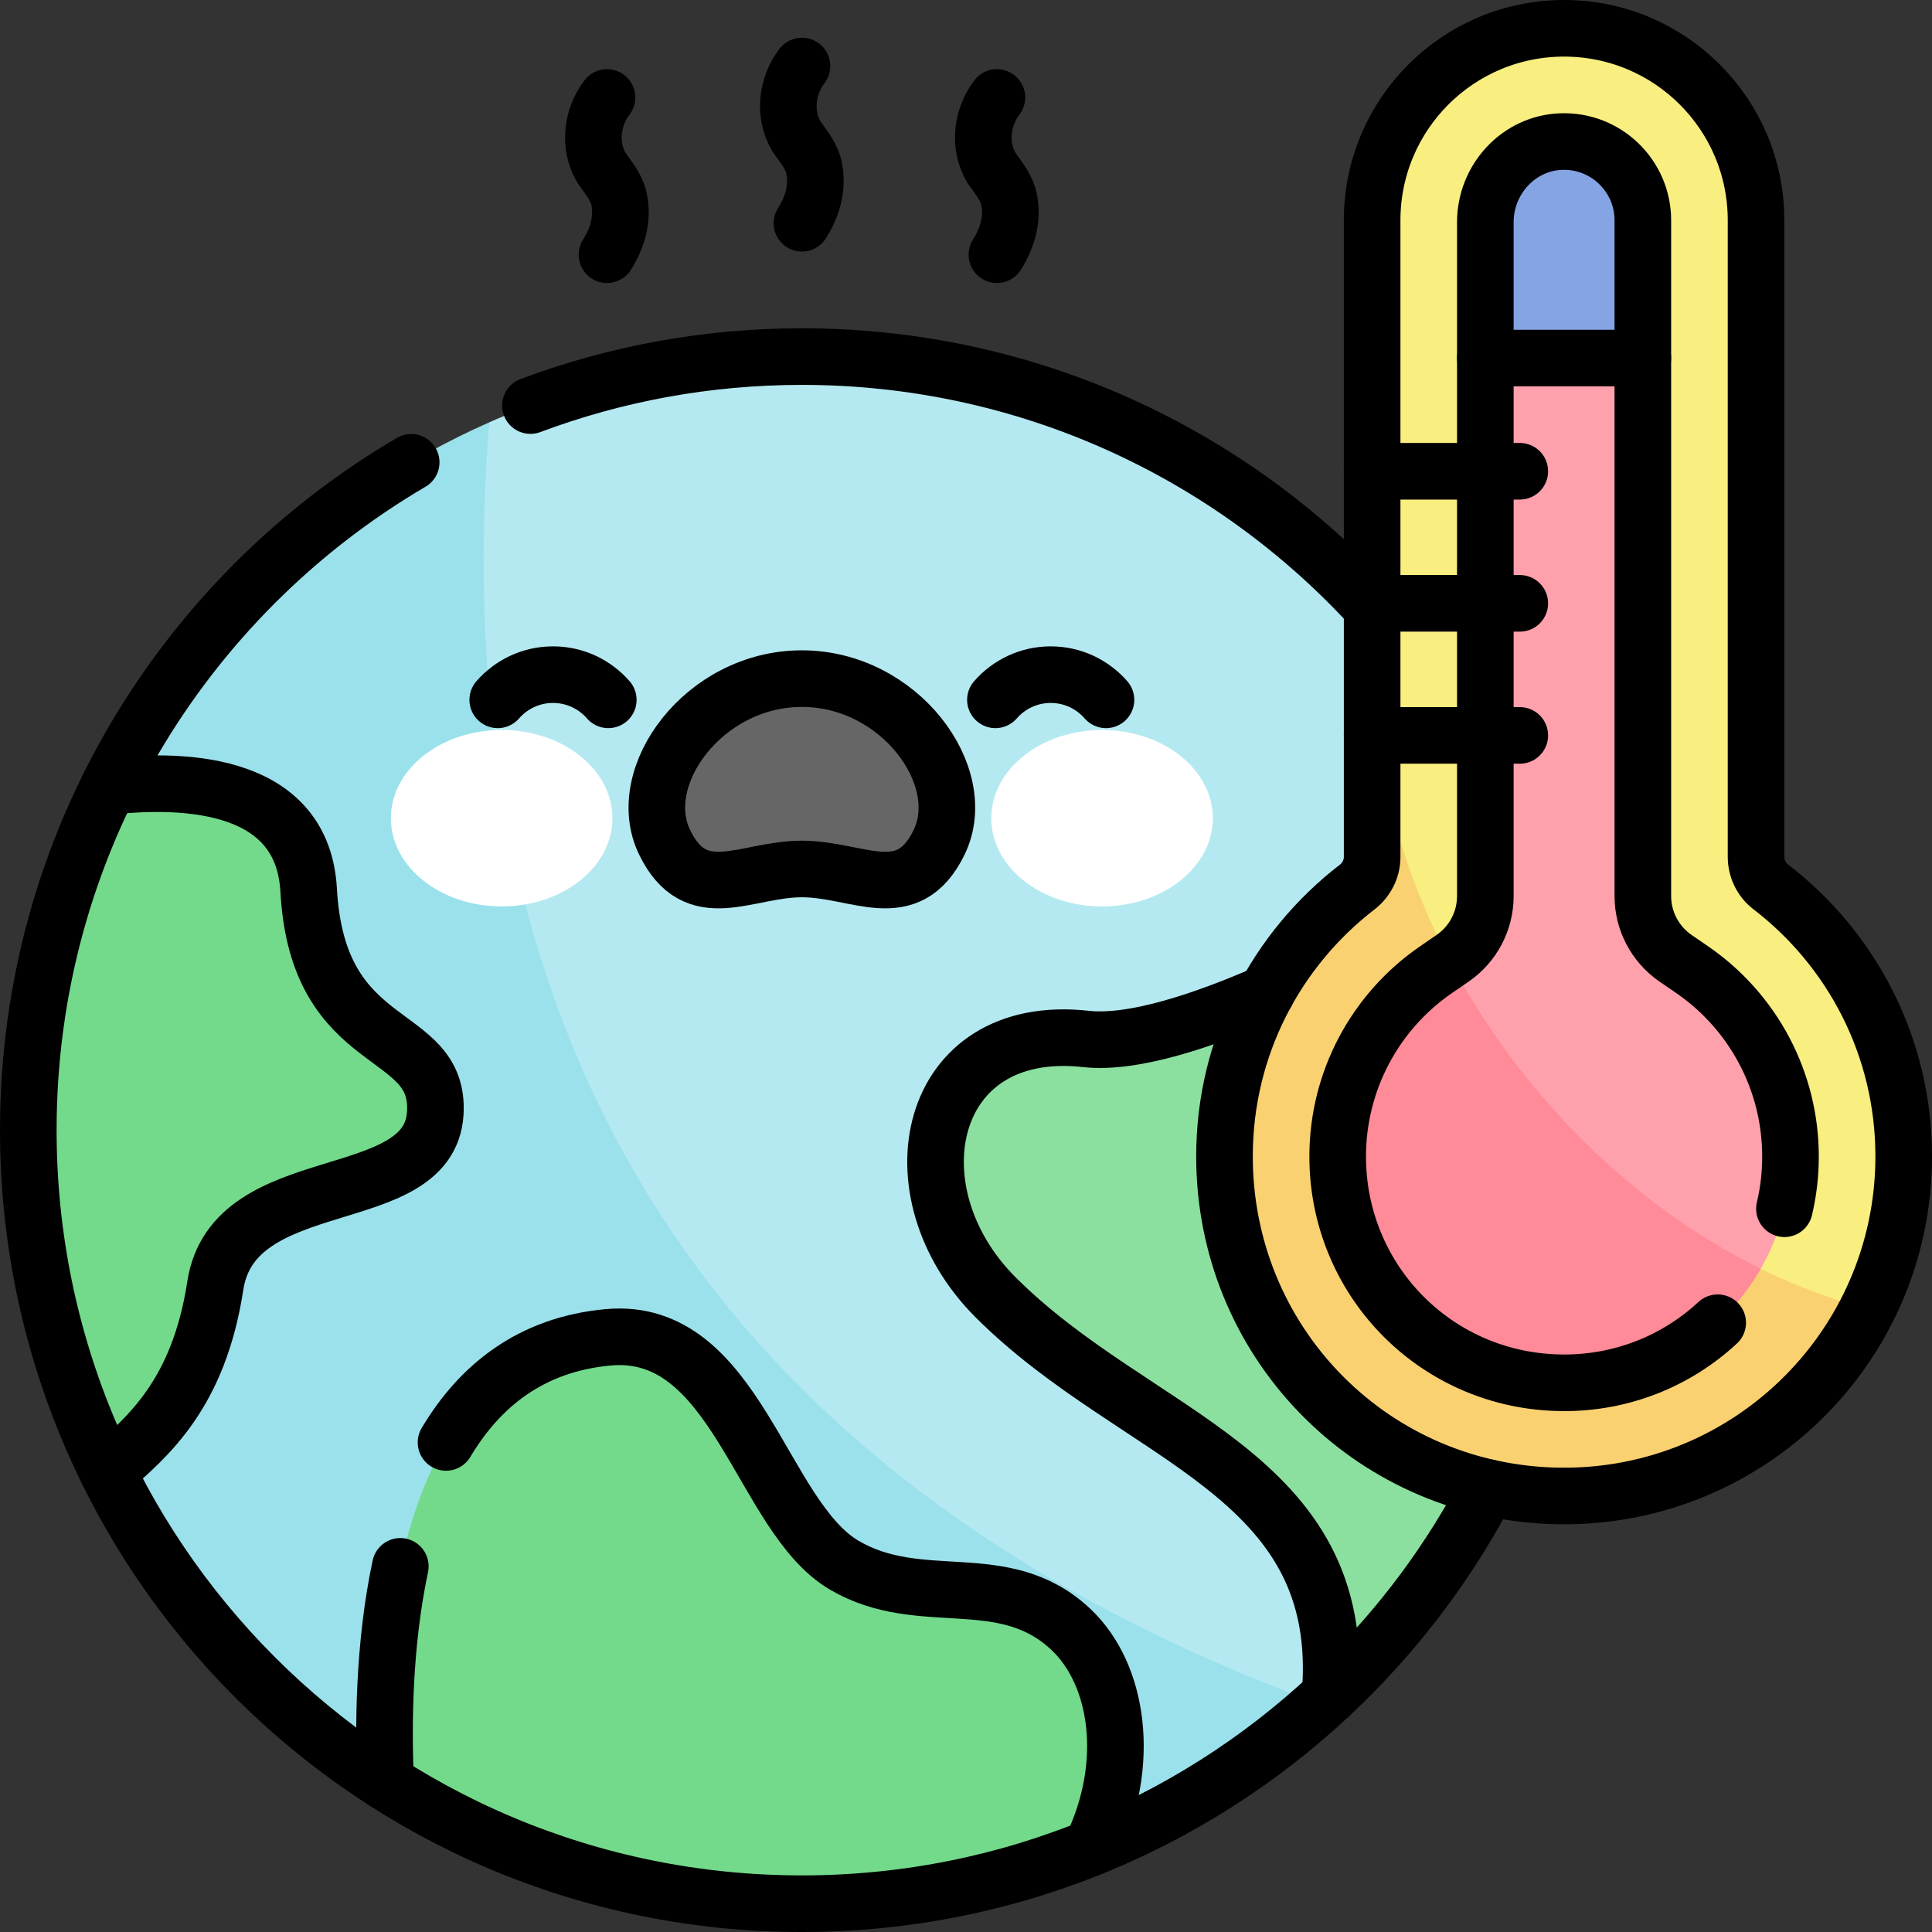
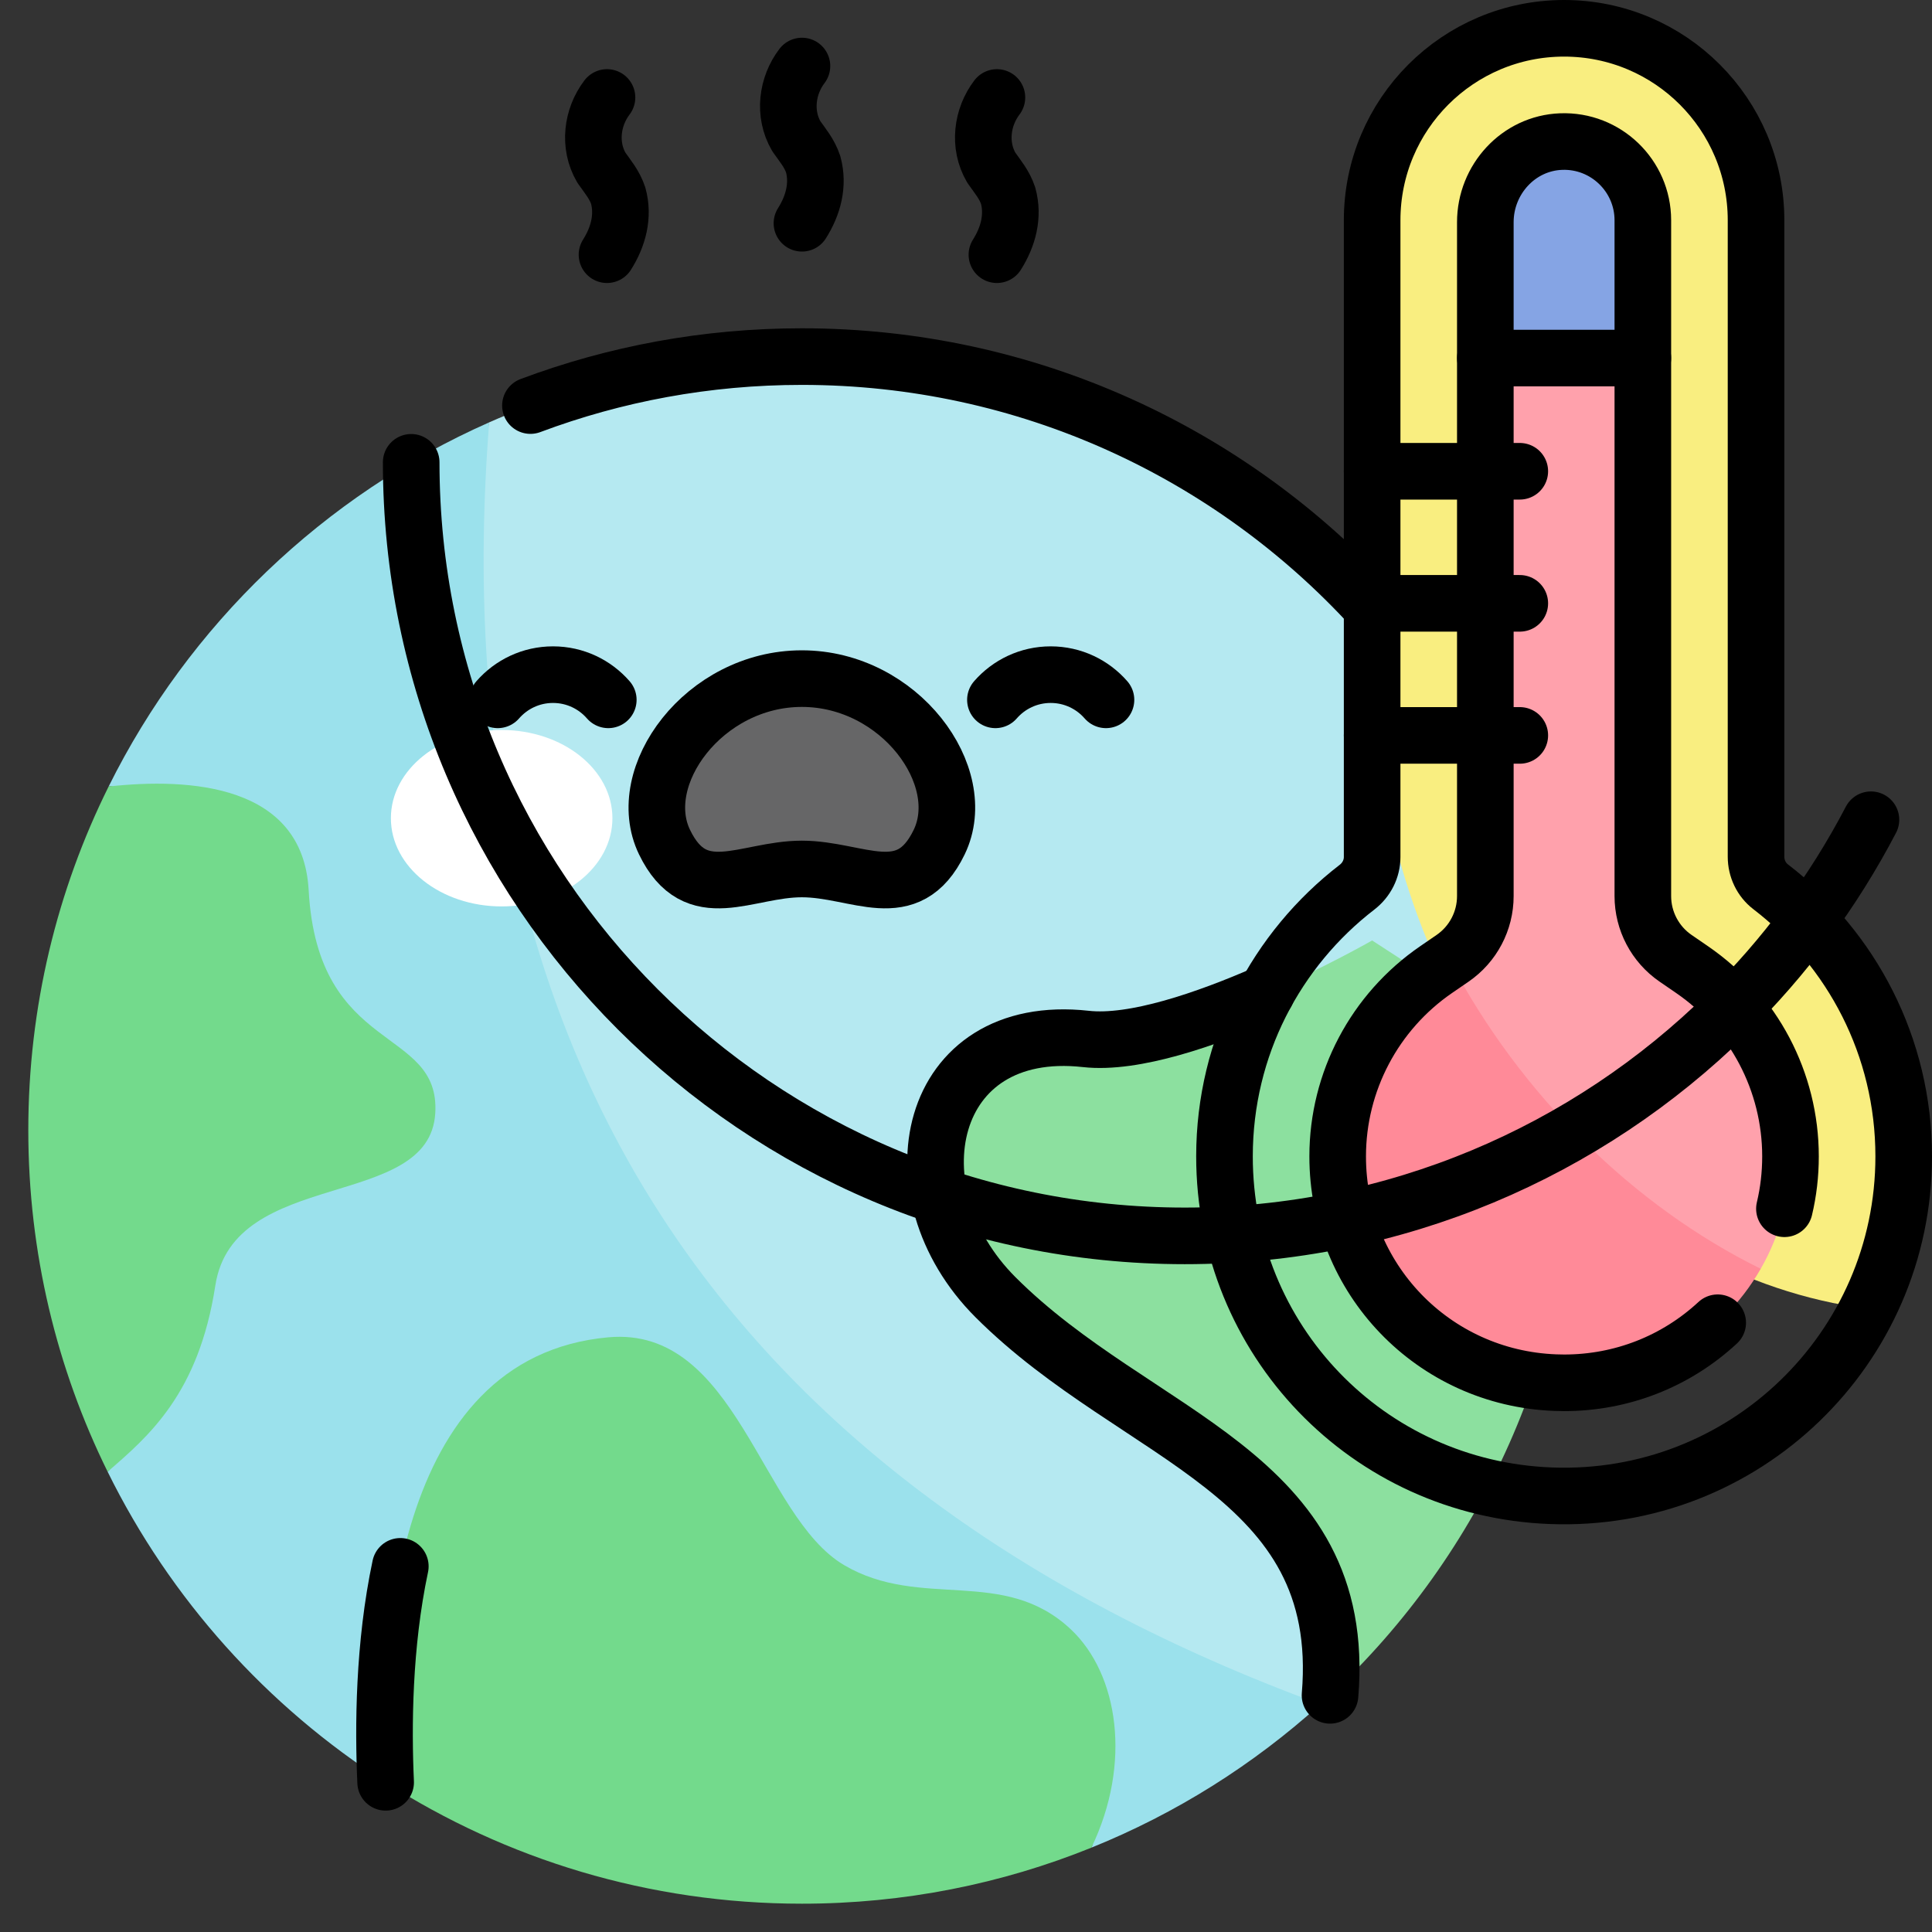
<svg xmlns="http://www.w3.org/2000/svg" version="1.1" id="Capa_1" x="0px" y="0px" viewBox="0 0 512 512" style="enable-background:new 0 0 512 512;" xml:space="preserve" width="512" height="512">
  <rect x="0" y="0" width="512" height="512" fill="#333333" stroke="none" />
  <g>
    <g>
      <g>
        <g>
          <path style="fill:#B5E9F1;" d="M416.91,283.84c0,0-59.49,106.18-64.44,165.43v0.01c-0.85,0.79-1.71,1.59-2.58,2.37&#10;&#09;&#09;&#09;&#09;&#09;C170.5,409,91.95,296.92,129.64,111.93c25.34-11.21,53.37-17.43,82.86-17.43C320.45,94.5,408.91,177.94,416.91,283.84z" />
          <path style="fill:#9BE1EC;" d="M289.23,489.65c10.75-22.29-188.66-52.64-187.03-17.32c-31.47-20.13-57.07-48.6-73.68-82.31&#10;&#09;&#09;&#09;&#09;&#09;c10.9-9.42,21.68-183.95,0.27-181.59c21.25-42.79,57.01-77.11,100.85-96.5c-13.12,166.6,61.73,281.45,220.25,339.72&#10;&#09;&#09;&#09;&#09;&#09;C332.2,467.64,311.7,480.58,289.23,489.65z" />
        </g>
        <g>
          <g>
            <path style="fill:#666667;" d="M212.5,230.286c14.851,0,28.077,10.08,36.395-7.117c8.438-17.444-10.46-43.329-36.395-43.329&#10;&#09;&#09;&#09;&#09;&#09;&#09;s-44.833,25.885-36.395,43.329C184.423,240.366,197.649,230.286,212.5,230.286z" />
          </g>
          <g>
            <g>
              <g>
                <ellipse style="fill:#FFFFFF;" cx="132.943" cy="216.834" rx="29.355" ry="23.377" />
              </g>
              <g>
-                 <ellipse style="fill:#FFFFFF;" cx="292.057" cy="216.834" rx="29.355" ry="23.377" />
-               </g>
+                 </g>
            </g>
          </g>
        </g>
        <path style="fill:#73DA8C;" d="M289.23,489.65c-23.7,9.58-49.6,14.85-76.73,14.85c-40.61,0-78.46-11.8-110.3-32.17&#10;&#09;&#09;&#09;&#09;c-1.63-35.32,1.44-112.7,59-117.93c33.99-3.08,40.41,47.38,62.51,60.38c20.38,11.98,42.26,0.23,60.1,17.04&#10;&#09;&#09;&#09;&#09;C296.42,443.71,299.98,467.36,289.23,489.65z" />
        <path style="fill:#73DA8C;" d="M115.35,295.01C113.8,321,61.89,309.24,57.06,340.7c-4.39,28.59-17.64,39.9-28.54,49.32&#10;&#09;&#09;&#09;&#09;C15.06,362.72,7.5,331.99,7.5,299.5c0-32.71,7.66-63.63,21.29-91.07c21.41-2.36,51.47-0.6,53.01,27.49&#10;&#09;&#09;&#09;&#09;C84.2,279.77,116.73,271.81,115.35,295.01z" />
        <path style="fill:#8CE09F;" d="M417.5,299.5c0,59.11-25.01,112.37-65.03,149.78c4.96-59.26-51.01-67.85-88.67-105.52&#10;&#09;&#09;&#09;&#09;c-27.94-27.95-18.41-73.13,23.97-68.43c25.39,2.83,75.86-26.1,75.86-26.1l53.28,34.61c0,0,0,0,0,0.01&#10;&#09;&#09;&#09;&#09;C417.3,289.01,417.5,294.23,417.5,299.5z" />
      </g>
      <g>
        <g>
          <path style="fill:#F9EE80;" d="M504.5,306.46c0,14.52-3.44,28.24-9.56,40.39c-66.19-8.65-118.7-68.79-129.34-144.46&#10;&#09;&#09;&#09;&#09;&#09;c-0.69-4.94-1.65-9.94-1.97-15v-20l10-7.5l-10-7.5v-20l10-7.5l-10-7.5V58.37c0-14.05,5.69-26.76,14.9-35.97&#10;&#09;&#09;&#09;&#09;&#09;c9.21-9.2,21.93-14.9,35.97-14.9c28.09,0,50.87,22.78,50.87,50.87v168.67c0,3.11,1.4,6.08,3.86,7.97&#10;&#09;&#09;&#09;&#09;&#09;C490.67,251.46,504.5,277.34,504.5,306.46z" />
-           <path style="fill:#F9D171;" d="M494.94,346.85c-15.28,30.39-47.29,50.93-83.95,49.54c-48.58-1.84-86.52-41.37-86.49-89.99&#10;&#09;&#09;&#09;&#09;&#09;c0.02-29.03,13.78-54.85,35.14-71.29c2.49-1.92,3.99-4.85,3.99-7.99v-24.73c0,0,1.63-4.95,2.51,0&#10;&#09;&#09;&#09;&#09;&#09;C378.44,271.93,434.21,331.13,494.94,346.85z" />
          <g>
            <path style="fill:#FFA1AC;" d="M474.5,306.46c0,10.61-2.74,20.81-7.89,29.78c-42.82-3.67-75.49-29.25-82.45-81.74l0.79-0.54&#10;&#09;&#09;&#09;&#09;&#09;&#09;c5.43-3.73,8.68-9.9,8.68-16.49V94.89c13.913-11.327,27.827-11.327,41.74,0v142.58c0,6.59,3.25,12.76,8.68,16.49l4.34,2.98&#10;&#09;&#09;&#09;&#09;&#09;&#09;C464.74,268.16,474.5,286.67,474.5,306.46z" />
            <path style="fill:#FF8A98;" d="M466.61,336.24c-2.61,4.57-5.85,8.82-9.68,12.65c-11.33,11.33-26.4,17.57-42.42,17.57&#10;&#09;&#09;&#09;&#09;&#09;&#09;c0,0,0,0-0.01,0c-0.78,0-1.58-0.02-2.37-0.05c-32.33-1.23-57.65-27.58-57.63-59.99c0.01-19.77,9.77-38.27,26.11-49.48&#10;&#09;&#09;&#09;&#09;&#09;&#09;l3.55-2.44C402.97,290.27,432.94,319.65,466.61,336.24z" />
            <path style="fill:#85A4E4;" d="M435.37,58.37v36.52h-41.74V58.37c0-11.51,9.36-20.87,20.87-20.87S435.37,46.86,435.37,58.37z" />
          </g>
        </g>
      </g>
    </g>
    <g>
      <g>
        <path style="fill:none;stroke:#000000;stroke-width:15;stroke-linecap:round;stroke-linejoin:round;stroke-miterlimit:10;" d="&#10;&#09;&#09;&#09;&#09;M212.525,17.5c-3.968,5.208-4.96,12.649-1.488,18.601c1.736,2.48,3.472,4.464,4.464,7.44c1.488,5.456,0,10.913-2.976,15.625" />
        <path style="fill:none;stroke:#000000;stroke-width:15;stroke-linecap:round;stroke-linejoin:round;stroke-miterlimit:10;" d="&#10;&#09;&#09;&#09;&#09;M160.859,25.833c-3.968,5.208-4.96,12.649-1.488,18.601c1.736,2.48,3.472,4.464,4.464,7.44c1.488,5.456,0,10.913-2.976,15.625" />
        <path style="fill:none;stroke:#000000;stroke-width:15;stroke-linecap:round;stroke-linejoin:round;stroke-miterlimit:10;" d="&#10;&#09;&#09;&#09;&#09;M264.192,25.833c-3.968,5.208-4.96,12.649-1.488,18.601c1.736,2.48,3.472,4.464,4.464,7.44c1.488,5.456,0,10.913-2.976,15.625" />
      </g>
-       <path style="fill:none;stroke:#000000;stroke-width:15;stroke-linecap:round;stroke-linejoin:round;stroke-miterlimit:10;" d="&#10;&#09;&#09;&#09;M108.97,122.52C48.26,158.11,7.5,224.05,7.5,299.5c0,113.22,91.78,205,205,205c55.97,0,106.7-22.43,143.69-58.79v-0.01&#10;&#09;&#09;&#09;c15.26-14.98,28.17-32.34,38.16-51.48" />
+       <path style="fill:none;stroke:#000000;stroke-width:15;stroke-linecap:round;stroke-linejoin:round;stroke-miterlimit:10;" d="&#10;&#09;&#09;&#09;M108.97,122.52c0,113.22,91.78,205,205,205c55.97,0,106.7-22.43,143.69-58.79v-0.01&#10;&#09;&#09;&#09;c15.26-14.98,28.17-32.34,38.16-51.48" />
      <path style="fill:none;stroke:#000000;stroke-width:15;stroke-linecap:round;stroke-linejoin:round;stroke-miterlimit:10;" d="&#10;&#09;&#09;&#09;M140.57,107.48c22.38-8.39,46.62-12.98,71.93-12.98c59.82,0,113.66,25.62,151.13,66.49" />
      <g>
        <g>
          <path style="fill:none;stroke:#000000;stroke-width:15;stroke-linecap:round;stroke-linejoin:round;stroke-miterlimit:10;" d="&#10;&#09;&#09;&#09;&#09;&#09;M212.5,230.286c14.851,0,28.077,10.08,36.395-7.117c8.438-17.444-10.46-43.329-36.395-43.329s-44.833,25.885-36.395,43.329&#10;&#09;&#09;&#09;&#09;&#09;C184.423,240.366,197.649,230.286,212.5,230.286z" />
        </g>
        <path style="fill:none;stroke:#000000;stroke-width:15;stroke-linecap:round;stroke-linejoin:round;stroke-miterlimit:10;" d="&#10;&#09;&#09;&#09;&#09;M161.203,185.463c-3.562-4.088-8.802-6.674-14.65-6.674c-5.848,0-11.088,2.587-14.65,6.674" />
        <path style="fill:none;stroke:#000000;stroke-width:15;stroke-linecap:round;stroke-linejoin:round;stroke-miterlimit:10;" d="&#10;&#09;&#09;&#09;&#09;M263.797,185.463c3.562-4.088,8.802-6.674,14.65-6.674c5.848,0,11.088,2.587,14.65,6.674" />
      </g>
-       <path style="fill:none;stroke:#000000;stroke-width:15;stroke-linecap:round;stroke-linejoin:round;stroke-miterlimit:10;" d="&#10;&#09;&#09;&#09;M118.2,382.26c8.93-14.99,22.52-26,43-27.86c33.99-3.08,40.41,47.38,62.51,60.38c20.38,11.98,42.26,0.23,60.1,17.04&#10;&#09;&#09;&#09;c12.61,11.89,16.17,35.54,5.42,57.83" />
      <path style="fill:none;stroke:#000000;stroke-width:15;stroke-linecap:round;stroke-linejoin:round;stroke-miterlimit:10;" d="&#10;&#09;&#09;&#09;M102.2,472.33c-0.67-14.59-0.54-36.34,3.89-57.23" />
-       <path style="fill:none;stroke:#000000;stroke-width:15;stroke-linecap:round;stroke-linejoin:round;stroke-miterlimit:10;" d="&#10;&#09;&#09;&#09;M28.79,208.43c21.41-2.36,51.47-0.6,53.01,27.49c2.4,43.85,34.93,35.89,33.55,59.09C113.8,321,61.89,309.24,57.06,340.7&#10;&#09;&#09;&#09;c-4.39,28.59-17.64,39.9-28.54,49.32" />
      <path style="fill:none;stroke:#000000;stroke-width:15;stroke-linecap:round;stroke-linejoin:round;stroke-miterlimit:10;" d="&#10;&#09;&#09;&#09;M335.58,263.19c-15.86,6.93-35.02,13.57-47.81,12.14c-42.38-4.7-51.91,40.48-23.97,68.43c37.66,37.67,93.63,46.26,88.67,105.52" />
      <path style="fill:none;stroke:#000000;stroke-width:15;stroke-linecap:round;stroke-linejoin:round;stroke-miterlimit:10;" d="&#10;&#09;&#09;&#09;M465.37,227.044V58.369C465.37,30.275,442.595,7.5,414.5,7.5h0c-28.094,0-50.869,22.775-50.869,50.869v168.746&#10;&#09;&#09;&#09;c0,3.144-1.503,6.074-3.994,7.992c-21.354,16.445-35.119,42.262-35.136,71.294c-0.029,48.621,37.909,88.144,86.495,89.988&#10;&#09;&#09;&#09;c51.303,1.948,93.505-39.064,93.505-89.933c0-29.115-13.825-55.001-35.268-71.451C466.768,233.116,465.37,230.149,465.37,227.044z&#10;&#09;&#09;&#09;" />
      <g>
        <line style="fill:none;stroke:#000000;stroke-width:15;stroke-linecap:round;stroke-linejoin:round;stroke-miterlimit:10;" x1="402.761" y1="124.89" x2="363.63" y2="124.89" />
        <g>
          <line style="fill:none;stroke:#000000;stroke-width:15;stroke-linecap:round;stroke-linejoin:round;stroke-miterlimit:10;" x1="402.761" y1="159.89" x2="363.63" y2="159.89" />
        </g>
        <g>
          <line style="fill:none;stroke:#000000;stroke-width:15;stroke-linecap:round;stroke-linejoin:round;stroke-miterlimit:10;" x1="402.761" y1="194.89" x2="363.63" y2="194.89" />
        </g>
      </g>
      <line style="fill:none;stroke:#000000;stroke-width:15;stroke-linecap:round;stroke-linejoin:round;stroke-miterlimit:10;" x1="435.37" y1="94.89" x2="393.63" y2="94.89" />
      <path style="fill:none;stroke:#000000;stroke-width:15;stroke-linecap:round;stroke-linejoin:round;stroke-miterlimit:10;" d="&#10;&#09;&#09;&#09;M472.89,320.33c1.07-4.49,1.61-9.14,1.61-13.87c0-19.79-9.76-38.3-26.11-49.52l-4.34-2.98c-5.43-3.73-8.68-9.9-8.68-16.49V58.37&#10;&#09;&#09;&#09;c0-11.77-9.8-21.3-21.67-20.85c-11.3,0.42-20.07,10.06-20.07,21.36v178.59c0,6.59-3.25,12.76-8.68,16.49l-4.34,2.98&#10;&#09;&#09;&#09;c-16.34,11.21-26.1,29.71-26.11,49.48c-0.02,32.41,25.3,58.76,57.63,59.99c0.79,0.03,1.59,0.05,2.37,0.05c0.01,0,0.01,0,0.01,0&#10;&#09;&#09;&#09;c15.22,0,29.59-5.63,40.7-15.92" />
    </g>
  </g>
</svg>